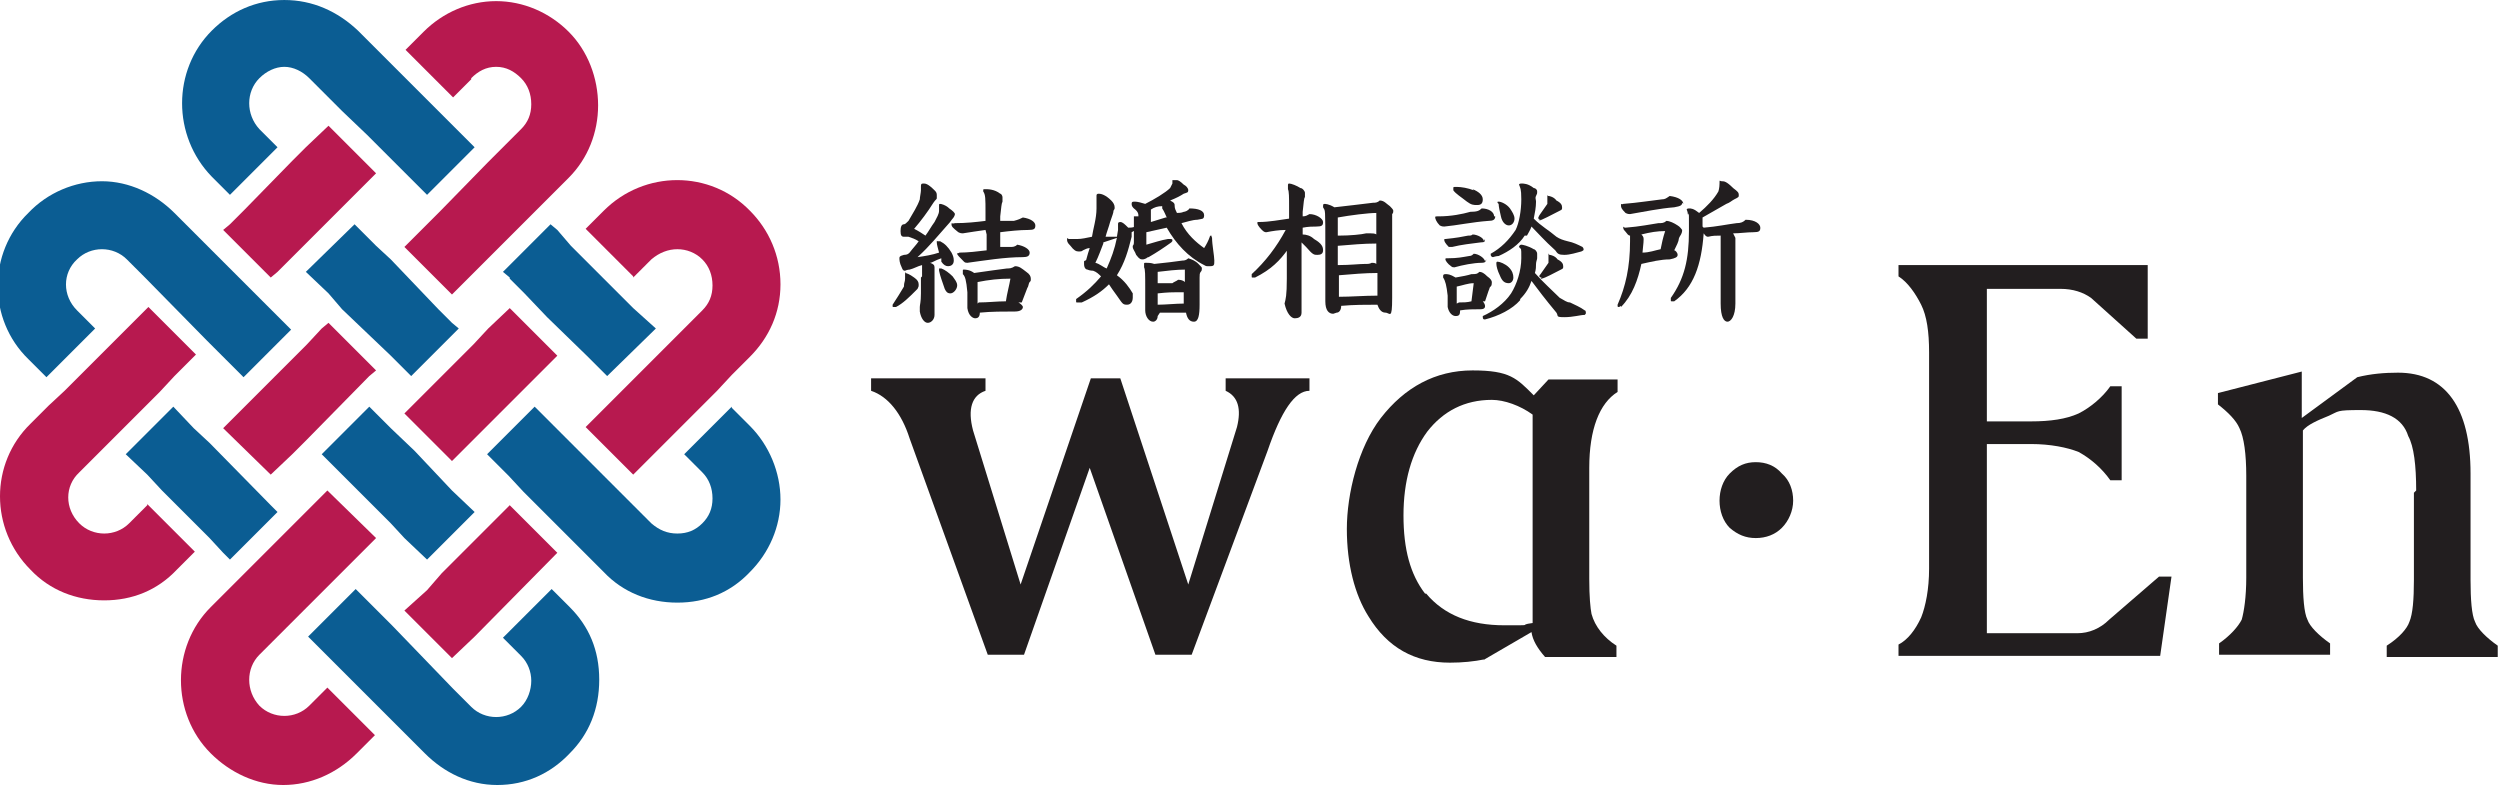
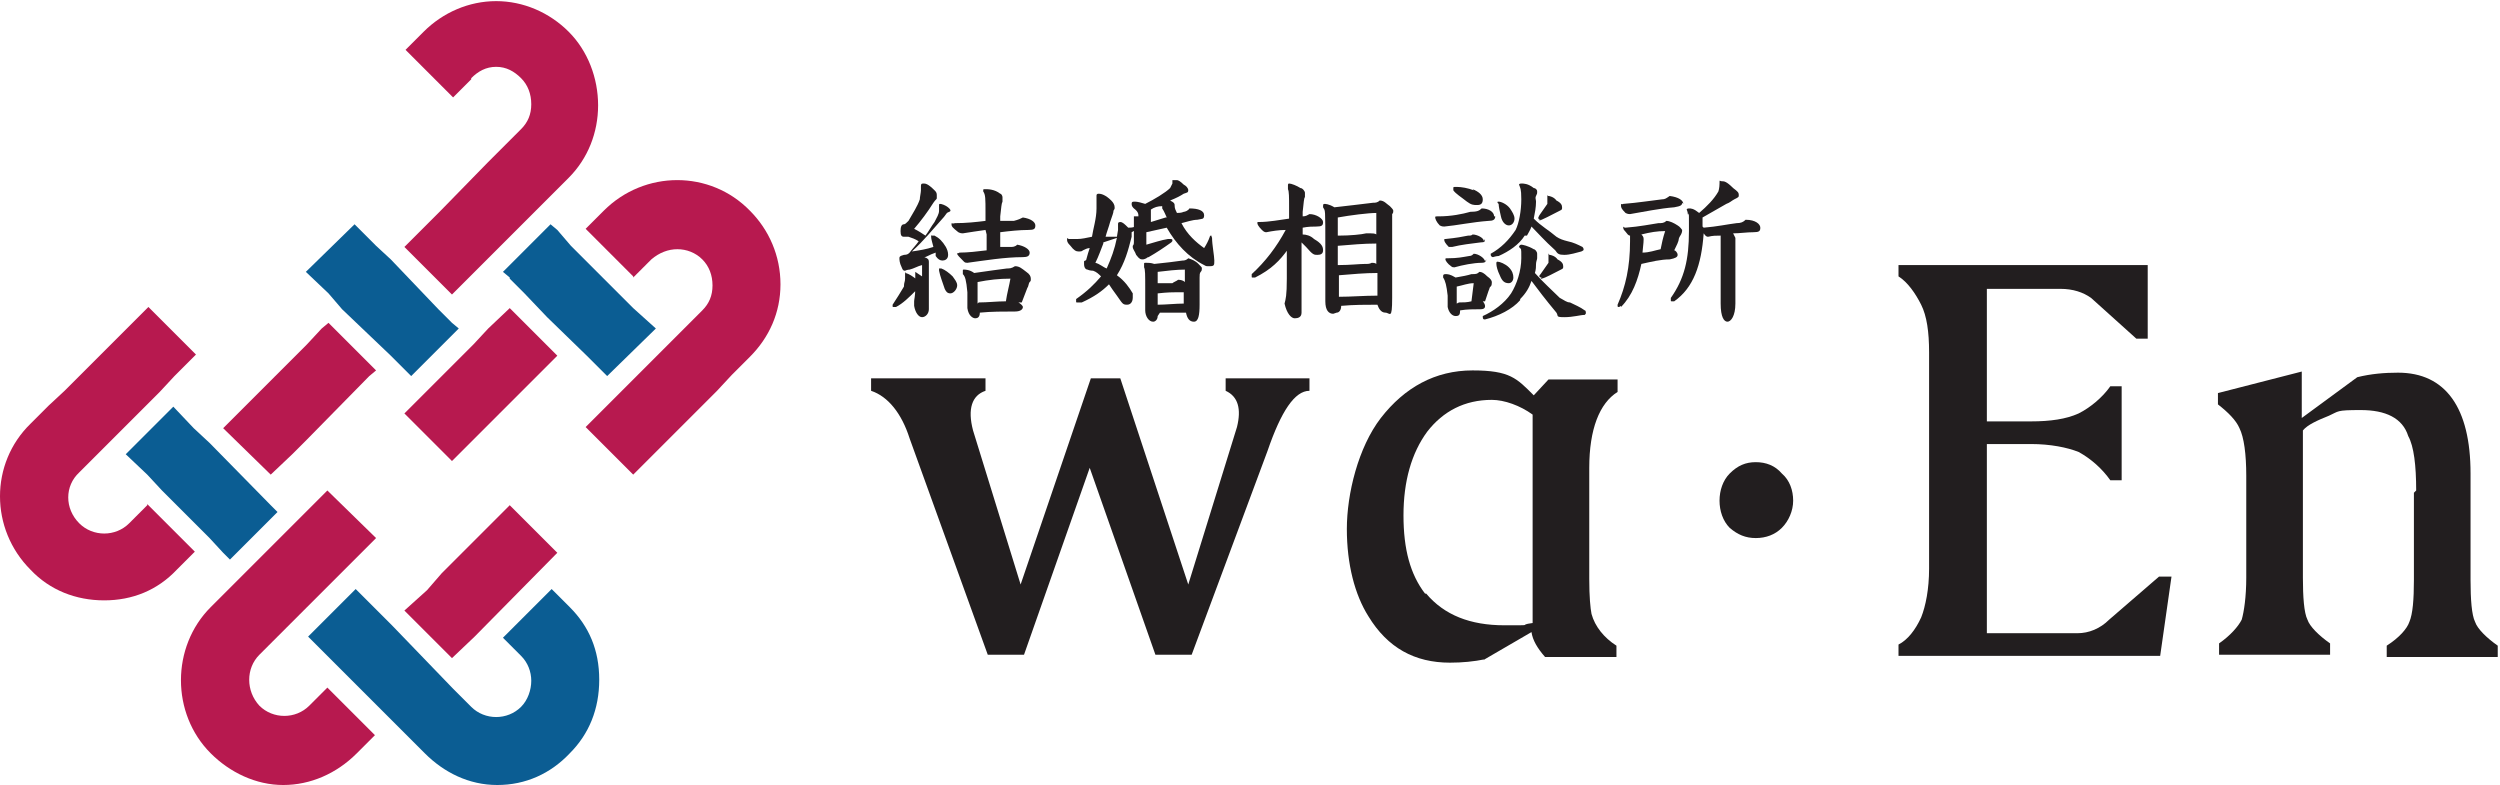
<svg xmlns="http://www.w3.org/2000/svg" version="1.1" viewBox="0 0 220.7 69.3">
  <defs>
    <style>
      .cls-1 {
        fill: #b7194f;
      }

      .cls-2 {
        fill: #0b5d93;
      }

      .cls-3 {
        fill: #221e1f;
      }
    </style>
  </defs>
  <g>
    <g id="PHOTO">
      <g>
        <path class="cls-3" d="M77,33.4h10v1.1c-1.2.4-1.6,1.6-1.1,3.5l4.2,13.6,6.2-18.2h2.6l6,18.2,4.3-13.9c.4-1.6.1-2.7-1-3.2v-1.1h7.4v1.1c-1.3,0-2.5,1.8-3.7,5.3l-6.7,18h-3.2l-5.8-16.5-5.8,16.5h-3.2l-6.9-19.1c-.7-2.2-1.9-3.7-3.4-4.2v-1.1Z" />
        <path class="cls-3" d="M131.1,58.2c-1,.2-2,.3-3.1.3-3.1,0-5.5-1.3-7.2-4.1-1.2-1.9-1.9-4.6-1.9-7.7s1-7.2,3-9.8c2.1-2.7,4.8-4.2,8.1-4.2s3.9.7,5.4,2.2l1.3-1.4h6.1v1.1c-1.6,1-2.5,3.3-2.5,6.7v9.8c0,1.6.1,2.6.2,3.1.3,1.1,1.1,2.1,2.2,2.8v1h-6.3c-.7-.8-1.1-1.5-1.2-2.2l-4.3,2.5ZM125.9,52.4c1.6,1.9,3.9,2.8,6.9,2.8s1,0,2.5-.2v-18.4c-1.1-.8-2.5-1.3-3.6-1.3-2.4,0-4.3,1-5.7,2.8-1.4,1.9-2.1,4.4-2.1,7.4s.6,5.2,1.9,6.9Z" />
        <path class="cls-3" d="M151.8,44.2c0-.9.3-1.8.9-2.4.7-.7,1.4-1,2.3-1s1.7.3,2.3,1c.7.6,1,1.5,1,2.4s-.4,1.8-1,2.4c-.6.6-1.4.9-2.3.9s-1.6-.3-2.3-.9c-.6-.6-.9-1.5-.9-2.4Z" />
        <path class="cls-3" d="M175.4,39.2v16.7h8c1,0,2-.4,2.8-1.2l4.4-3.8h1.1l-1,7h-23.1v-1c.8-.4,1.5-1.3,2-2.4.4-1,.7-2.5.7-4.3v-19.1c0-1.8-.2-3.2-.7-4.2-.5-1-1.2-2-2-2.5v-1h22v6.5h-1l-4-3.6c-.7-.5-1.6-.8-2.7-.8h-6.5v11.7h3.9c1.7,0,3.1-.2,4.2-.7,1-.5,2.1-1.4,2.8-2.4h1v8.3h-1c-.7-1-1.7-1.9-2.8-2.5-1-.4-2.5-.7-4.2-.7h-3.9Z" />
        <path class="cls-3" d="M213.3,43.3c0-2.2-.2-3.9-.7-4.8-.5-1.6-2-2.3-4.2-2.3s-1.9.1-2.8.5c-1,.4-1.9.8-2.3,1.3v13c0,1.7.1,3.1.4,3.7.2.6,1,1.4,2,2.1v1h-9.8v-1c1-.7,1.7-1.5,2-2.1.2-.7.4-2,.4-3.7v-9c0-1.9-.2-3.4-.6-4.2-.3-.7-1-1.4-1.9-2.1v-1l7.4-1.9v4.1l4.9-3.6c1.2-.3,2.4-.4,3.6-.4,4.2,0,6.4,3.1,6.4,8.9v9.4c0,1.7.1,3.1.4,3.7.2.6,1,1.4,2,2.1v1h-9.8v-1c1.1-.7,1.8-1.5,2-2.1.3-.7.4-2,.4-3.7v-7.7Z" />
        <path class="cls-1" d="M55.9,24.5l1.6-1.6c.7-.6,1.5-.9,2.3-.9s1.6.3,2.2.9c.6.6.9,1.4.9,2.3s-.3,1.6-.9,2.2l-1.6,1.6-1.3,1.3-4.2,4.2-1.3,1.3-1.9,1.9,4.2,4.2,1.9-1.9,3.4-3.4,2.1-2.1,1.3-1.4,1.6-1.6c1.7-1.7,2.7-3.9,2.7-6.4s-1-4.8-2.7-6.5c-3.5-3.6-9.3-3.6-12.9,0l-1.6,1.6,4.2,4.2Z" />
        <polygon class="cls-1" points="45 27.2 43.1 29 41.8 30.4 37.6 34.6 36.3 35.9 35.7 36.5 39.9 40.7 40.5 40.1 41.8 38.8 49.2 31.4 45 27.2" />
        <polygon class="cls-1" points="35.7 53.9 39.9 58.1 41.9 56.2 49.2 48.8 45 44.6 43.1 46.5 39 50.6 37.7 52.1 35.7 53.9" />
        <path class="cls-1" d="M27.3,62.3c-.6.6-1.4.9-2.2.9s-1.6-.3-2.2-.9c-1.2-1.3-1.2-3.3,0-4.5l7.1-7.1,1.3-1.3,1.9-1.9-4.3-4.2-1.9,1.9-1.3,1.3-7.1,7.1c-3.5,3.5-3.5,9.4,0,12.9,1.7,1.7,4,2.8,6.4,2.8s4.7-1,6.5-2.8l1.6-1.6-4.2-4.2-1.6,1.6Z" />
        <path class="cls-1" d="M41.6,6.9c.6-.6,1.3-1,2.2-1s1.6.4,2.2,1c.6.6.9,1.4.9,2.3s-.3,1.6-.9,2.2l-1.6,1.6-1.3,1.3-4.2,4.3-1.3,1.3-1.9,1.9,4.2,4.2,1.9-1.9h0c0,0,1.3-1.3,1.3-1.3l2.1-2.1,3.4-3.4,1.6-1.6c1.7-1.7,2.6-4,2.6-6.4s-.9-4.8-2.6-6.5c-1.7-1.7-4-2.7-6.4-2.7s-4.7,1-6.4,2.7l-1.6,1.6,4.2,4.2,1.6-1.6Z" />
        <path class="cls-1" d="M13,44.6l-1.6,1.6c-.6.6-1.4.9-2.2.9s-1.6-.3-2.2-.9c-1.3-1.3-1.3-3.3,0-4.5l1.6-1.6,1.3-1.3,4.2-4.2,1.3-1.4,1.9-1.9-4.2-4.2-1.9,1.9-1.3,1.3-4.2,4.2-1.4,1.3h0c0,0-1.6,1.6-1.6,1.6-3.6,3.5-3.6,9.3,0,12.9,1.7,1.8,4,2.7,6.5,2.7s4.7-.9,6.4-2.7l1.6-1.6-4.2-4.2Z" />
-         <polygon class="cls-1" points="29 11.1 27 13 25.8 14.2 21.6 18.5 20.3 19.8 19.7 20.3 23.9 24.5 24.5 24 25.8 22.7 33.2 15.3 29 11.1" />
        <polygon class="cls-1" points="27.1 38.8 32.6 33.2 33.2 32.7 29 28.5 28.4 29 27.1 30.4 22.9 34.6 21.6 35.9 19.7 37.8 23.9 41.9 25.8 40.1 27.1 38.8" />
-         <path class="cls-2" d="M64.6,35.9l-4.2,4.2,1.6,1.6c.6.6.9,1.4.9,2.3s-.3,1.6-.9,2.2c-.6.6-1.3.9-2.2.9s-1.6-.3-2.3-.9l-1.6-1.6-3.4-3.4-2.1-2.1-1.3-1.3-1.9-1.9-4.2,4.2,1.9,1.9,1.3,1.4,2.1,2.1,3.4,3.4,1.6,1.6c1.7,1.8,4,2.7,6.5,2.7s4.7-.9,6.4-2.7c1.7-1.7,2.7-4,2.7-6.4s-1-4.8-2.7-6.5l-1.6-1.6Z" />
        <polygon class="cls-2" points="53.6 33.2 57.9 29 55.9 27.2 52.5 23.8 50.4 21.7 49.2 20.3 48.6 19.8 44.4 24 45 24.5 45 24.6 46.3 25.9 48.3 28 51.8 31.4 53.6 33.2" />
-         <path class="cls-2" d="M20.3,17.2l4.2-4.2-1.6-1.6c-1.2-1.3-1.2-3.3,0-4.5.6-.6,1.4-1,2.2-1s1.6.4,2.2,1l1.6,1.6,1.3,1.3,2.2,2.1,3.4,3.4,1.9,1.9,4.2-4.2-1.9-1.9-1.3-1.3-4.2-4.2-1.3-1.3-1.6-1.6c-1.8-1.7-4-2.7-6.5-2.7s-4.7,1-6.4,2.7c-3.5,3.5-3.5,9.3,0,12.9l1.6,1.6Z" />
        <polygon class="cls-2" points="30.2 27.3 34.5 31.4 36.3 33.2 40.5 29 39.9 28.5 38.7 27.3 34.5 22.9 33.2 21.7 31.3 19.8 27 24 29 25.9 30.2 27.3" />
        <path class="cls-2" d="M48.6,52.1l-4.2,4.2,1.6,1.6c.6.6.9,1.4.9,2.2s-.3,1.7-.9,2.3c-.6.6-1.4.9-2.2.9s-1.6-.3-2.2-.9l-1.6-1.6-5.4-5.6-1.3-1.3-1.9-1.9-4.2,4.2,1.9,1.9,1.3,1.3,4.2,4.2,1.3,1.3,1.6,1.6c1.7,1.7,3.9,2.8,6.4,2.8s4.7-1,6.4-2.8c1.7-1.7,2.6-3.9,2.6-6.5s-.9-4.7-2.6-6.4l-1.6-1.6Z" />
-         <path class="cls-2" d="M4.2,33.2l4.2-4.2-1.6-1.6c-1.3-1.3-1.3-3.3,0-4.5.6-.6,1.4-.9,2.2-.9s1.6.3,2.2.9l1.6,1.6,5.5,5.6,1.3,1.3,1.9,1.9,4.2-4.2-1.9-1.9-1.3-1.3-7.1-7.1c-1.7-1.7-4-2.8-6.4-2.8s-4.8,1-6.5,2.8c-3.6,3.5-3.6,9.4,0,12.9l1.6,1.6Z" />
-         <polygon class="cls-2" points="36.6 39.8 34.5 37.8 33.2 36.5 32.6 35.9 28.4 40.1 29 40.7 30.2 41.9 34.5 46.2 35.7 47.5 37.7 49.4 41.9 45.2 39.9 43.3 36.6 39.8" />
        <polygon class="cls-2" points="18.5 39.1 17.1 37.8 15.3 35.9 11.1 40.1 13 41.9 14.3 43.3 18.5 47.5 19.7 48.8 20.3 49.4 24.5 45.2 23.9 44.6 18.5 39.1" />
-         <path class="cls-3" d="M79.9,24.1c.1,0,.4.1.8.4.3.2.4.4.4.6s0,.2-.1.4c0,0-.1.1-.2.2-.5.5-1.1,1.1-1.7,1.4,0,0-.1,0-.2,0s-.1,0-.1-.1c0,0,0,0,0-.1.4-.6.7-1.1,1-1.6,0-.4.1-.4.1-.7s0-.1,0-.4,0-.1.1-.1ZM81.4,24.4c0-.4,0-.7,0-1-.4.1-.7.3-1.1.4-.2,0-.4.1-.4.1-.1,0-.2,0-.3-.3-.2-.4-.2-.7-.2-.8s0-.2.4-.3c.3,0,.4-.1.5-.2.3-.4.6-.7.8-1-.3-.2-.6-.3-.9-.4-.1,0-.3,0-.4,0-.2,0-.3-.1-.3-.5s.1-.6.3-.6c.1,0,.2-.1.4-.3.4-.7.8-1.3,1-1.9,0-.2.1-.6.1-.8v-.3c0-.2,0-.3.2-.3s.4,0,1,.6c.1.1.2.2.2.4s0,.2,0,.3-.1.1-.3.4c-.5.8-1.1,1.6-1.7,2.3.4.2.7.4,1,.6.3-.4.5-.8.8-1.2.2-.4.4-.7.4-1,0,0,0-.2,0-.4s0-.2.1-.2.5.1.8.4c.3.2.5.4.5.5s-.1.3-.2.4-.2.3-.4.5c-.9,1-1.6,1.9-2.7,2.9.7-.1,1.3-.2,1.9-.4-.1-.4-.2-.7-.2-.9s0-.1.1-.1.1,0,.2,0c.4.2.7.5,1,1,.1.2.2.4.2.7,0,.4-.3.5-.5.5s-.4-.1-.6-.4v-.3c-.6.2-.8.4-1,.4.3.1.4.2.4.4v4.2c0,.4-.3.7-.6.7s-.6-.4-.7-1c0-.1,0-.3,0-.4,0-.2.1-.4.1-1.2v-1.4ZM83.4,25.5c-.2-.6-.4-1.1-.5-1.6h0q0-.2,0-.2c0,0,.1,0,.2,0,.3.1.7.4,1,.7.2.3.4.5.4.8s-.3.7-.6.7-.4-.2-.5-.4ZM87,20.3c-.7.1-1.4.2-2,.3-.1,0-.2,0-.4-.1-.5-.4-.6-.5-.6-.7s0,0,.3-.1c1,0,1.9-.1,2.7-.2v-.7c0-1.3,0-1.6-.2-1.9,0,0,0-.1,0-.1,0-.1,0-.1.2-.1.2,0,.8,0,1.3.4.1,0,.2.2.2.3,0,.1,0,.2,0,.4-.1.2-.1.5-.2,1.3v.4h1.2c.4-.1.6-.2.8-.3.7.1,1.1.4,1.1.7s-.1.4-.6.4c-.8,0-1.7.1-2.5.2v1.3c0,0,.9,0,.9,0,.2,0,.4,0,.6-.2.6.1,1.1.4,1.1.7s-.2.4-.6.4c-1.6,0-3.4.3-4.9.5-.1,0-.2,0-.3-.1-.4-.4-.6-.6-.6-.7s.1,0,.2-.1c.7,0,1.6-.1,2.4-.2v-1.4ZM89.9,26.7c.2.1.4.3.4.4,0,.2-.2.4-.7.4-1,0-2.1,0-3.1.1,0,.4-.2.5-.4.5s-.6-.2-.7-.9h0c0-.4,0-.7,0-1.4-.1-1.1-.2-1.4-.4-1.6,0-.1,0-.2,0-.3s0-.1.1-.1c.1,0,.5,0,.9.3,1.3-.2,2.2-.3,2.9-.4.2,0,.4,0,.7-.2.4,0,.6.2,1,.5.3.2.4.4.4.6s0,.2-.1.3c-.1.1-.1.4-.2.5l-.5,1.3ZM86.4,26.7c.8,0,1.6-.1,2.4-.1.1-.7.3-1.4.4-2-1,0-1.9.1-2.9.3v1.9Z" />
+         <path class="cls-3" d="M79.9,24.1c.1,0,.4.1.8.4.3.2.4.4.4.6s0,.2-.1.4c0,0-.1.1-.2.2-.5.5-1.1,1.1-1.7,1.4,0,0-.1,0-.2,0s-.1,0-.1-.1c0,0,0,0,0-.1.4-.6.7-1.1,1-1.6,0-.4.1-.4.1-.7s0-.1,0-.4,0-.1.1-.1ZM81.4,24.4c0-.4,0-.7,0-1-.4.1-.7.3-1.1.4-.2,0-.4.1-.4.1-.1,0-.2,0-.3-.3-.2-.4-.2-.7-.2-.8s0-.2.4-.3c.3,0,.4-.1.5-.2.3-.4.6-.7.8-1-.3-.2-.6-.3-.9-.4-.1,0-.3,0-.4,0-.2,0-.3-.1-.3-.5s.1-.6.3-.6c.1,0,.2-.1.4-.3.4-.7.8-1.3,1-1.9,0-.2.1-.6.1-.8v-.3c0-.2,0-.3.2-.3s.4,0,1,.6c.1.1.2.2.2.4s0,.2,0,.3-.1.1-.3.4c-.5.8-1.1,1.6-1.7,2.3.4.2.7.4,1,.6.3-.4.5-.8.8-1.2.2-.4.4-.7.4-1,0,0,0-.2,0-.4s0-.2.1-.2.5.1.8.4s-.1.3-.2.4-.2.3-.4.5c-.9,1-1.6,1.9-2.7,2.9.7-.1,1.3-.2,1.9-.4-.1-.4-.2-.7-.2-.9s0-.1.1-.1.1,0,.2,0c.4.2.7.5,1,1,.1.2.2.4.2.7,0,.4-.3.5-.5.5s-.4-.1-.6-.4v-.3c-.6.2-.8.4-1,.4.3.1.4.2.4.4v4.2c0,.4-.3.7-.6.7s-.6-.4-.7-1c0-.1,0-.3,0-.4,0-.2.1-.4.1-1.2v-1.4ZM83.4,25.5c-.2-.6-.4-1.1-.5-1.6h0q0-.2,0-.2c0,0,.1,0,.2,0,.3.1.7.4,1,.7.2.3.4.5.4.8s-.3.7-.6.7-.4-.2-.5-.4ZM87,20.3c-.7.1-1.4.2-2,.3-.1,0-.2,0-.4-.1-.5-.4-.6-.5-.6-.7s0,0,.3-.1c1,0,1.9-.1,2.7-.2v-.7c0-1.3,0-1.6-.2-1.9,0,0,0-.1,0-.1,0-.1,0-.1.2-.1.2,0,.8,0,1.3.4.1,0,.2.2.2.3,0,.1,0,.2,0,.4-.1.2-.1.5-.2,1.3v.4h1.2c.4-.1.6-.2.8-.3.7.1,1.1.4,1.1.7s-.1.4-.6.4c-.8,0-1.7.1-2.5.2v1.3c0,0,.9,0,.9,0,.2,0,.4,0,.6-.2.6.1,1.1.4,1.1.7s-.2.4-.6.4c-1.6,0-3.4.3-4.9.5-.1,0-.2,0-.3-.1-.4-.4-.6-.6-.6-.7s.1,0,.2-.1c.7,0,1.6-.1,2.4-.2v-1.4ZM89.9,26.7c.2.1.4.3.4.4,0,.2-.2.4-.7.4-1,0-2.1,0-3.1.1,0,.4-.2.5-.4.5s-.6-.2-.7-.9h0c0-.4,0-.7,0-1.4-.1-1.1-.2-1.4-.4-1.6,0-.1,0-.2,0-.3s0-.1.1-.1c.1,0,.5,0,.9.3,1.3-.2,2.2-.3,2.9-.4.2,0,.4,0,.7-.2.4,0,.6.2,1,.5.3.2.4.4.4.6s0,.2-.1.3c-.1.1-.1.4-.2.5l-.5,1.3ZM86.4,26.7c.8,0,1.6-.1,2.4-.1.1-.7.3-1.4.4-2-1,0-1.9.1-2.9.3v1.9Z" />
        <path class="cls-3" d="M98.7,20.3c0-.1,0-.4,0-.5s0-.2.2-.2.4.2.7.5c.2,0,.4,0,.6-.1h.2c0,0,.1,0,.1.1s0,.1,0,.1c-.1,0-.4.2-.6.3h0v.4c-.3,1.2-.6,2.3-1.3,3.4.7.5,1.1,1.1,1.4,1.6,0,0,0,.2,0,.4s-.1.6-.5.6-.4-.1-.9-.8c-.3-.4-.5-.7-.7-1-.6.6-1.3,1.1-2.4,1.6-.1,0-.3,0-.4,0s-.1,0-.1-.1c0-.1,0-.2,0-.2,1-.7,1.6-1.3,2.2-2-.2-.2-.4-.4-.7-.5,0,0-.3,0-.5-.1-.1,0-.3-.1-.3-.5s0-.2.1-.3c0,0,.1,0,.1-.1.1-.4.2-.7.3-1-.2,0-.4.1-.6.2-.1.1-.2.1-.4.1-.2,0-.4-.1-.7-.5-.3-.3-.3-.4-.3-.6s0,0,.2,0c.2,0,.5,0,.7,0,.4,0,.8-.1,1.3-.2.1-.7.4-1.6.4-2.5,0-.1,0-.4,0-.4,0,0,0-.2,0-.4,0-.1,0-.2,0-.3,0-.1,0-.2.2-.2s.6.1,1.1.6c.2.2.3.4.3.6s0,.1-.1.3c0,.2-.1.4-.3,1-.1.4-.3.9-.4,1.3h1ZM97.4,21.5c-.2.5-.4,1.1-.7,1.7.4.1.7.4,1,.5.4-.9.7-1.7.9-2.7l-1.2.4ZM100.5,19.1c0-.2,0-.4-.4-.7-.1-.1-.2-.2-.2-.4s.1-.2.3-.2c.2,0,.6.1.9.2.8-.4,1.8-1,2.2-1.4.1-.2.2-.4.2-.4,0-.2,0-.3,0-.3.1,0,.3,0,.4,0,.1,0,.3.1.6.4.2.1.4.3.4.5s-.1.2-.4.3c-.3.2-.7.4-1.2.6.4.2.4.3.4.5,0,.2.1.4.2.6.1,0,.4,0,.6-.1.1,0,.4-.1.5-.3.8,0,1.3.2,1.3.6s-.2.3-.6.4c-.4,0-1,.2-1.4.3.5,1,1.3,1.7,2,2.2.2-.3.4-.7.5-1,0,0,0-.1.1-.1s0,0,.1.2c0,.6.2,1.6.2,2s0,.5-.4.5-.3,0-.5-.1c-1.4-.7-2.5-1.9-3.3-3.3l-1.8.4v1.1c.7-.2,1.3-.4,1.9-.5,0,0,.1,0,.2,0,.1,0,.2,0,.2.1s0,.1-.1.2c-.7.5-1.3.9-2,1.3,0,0-.1,0-.2.1,0,0-.2.1-.3.1-.2,0-.3,0-.6-.4-.1-.3-.3-.5-.3-.7,0,0,0,0,0-.1.1-.1.1-.2.1-.4v-2.2ZM102.2,27.9c0,.3-.2.5-.4.5-.4,0-.7-.5-.7-1v-1.9c0-1.3,0-1.7-.1-1.9,0-.1,0-.3,0-.3,0-.1,0-.1.2-.1s.4,0,.7.1c1-.1,1.8-.2,2.5-.3.1,0,.3,0,.5-.2.3.1.6.2.9.5s.3.3.3.4,0,.2-.1.3c-.1.1-.1.3-.1.5v2.4c0,.9-.1,1.5-.5,1.5s-.6-.3-.7-.8c-.8,0-1.6,0-2.3,0h0ZM103,19.2c-.1-.2-.2-.5-.4-.8,0,0,0-.1,0-.2-.4,0-.7.1-1,.3,0,0,0,0,0,.1v1c0,0,1.3-.4,1.3-.4ZM102.2,25h1.3c.1-.1.4-.2.5-.3.1,0,.4,0,.6.2v-1.1c-.7,0-1.6.1-2.4.2v1ZM104.5,25.8h-.6c-.3,0-.8,0-1.7.1v1c.7,0,1.6-.1,2.3-.1v-1Z" />
        <path class="cls-3" d="M113.7,22c-.7,1-1.5,1.8-2.9,2.5,0,0-.1,0-.2,0s-.1,0-.1-.1,0-.1,0-.2c1.2-1.1,2.2-2.4,3-3.9-.6,0-1.2.1-1.7.2-.1,0-.2,0-.4-.2-.3-.3-.4-.5-.4-.6s0-.1.1-.1c1,0,1.9-.2,2.7-.3v-1c0-.9,0-1.4-.1-1.6,0,0,0-.2,0-.3,0-.1,0-.2.1-.2.2,0,.7.2,1,.4.2,0,.4.3.4.4s0,.2,0,.4c-.1.1-.1.5-.2,1.3v.4c.3,0,.4-.1.6-.2.6,0,1.2.4,1.2.7s-.1.4-.6.4c-.3,0-.7,0-1.2.1v.6c.3,0,.7.1,1,.4.7.4.8.7.8,1s-.2.4-.5.4-.4,0-1-.7l-.4-.4v6.2c0,.4-.3.5-.6.5s-.7-.4-.9-1.3c.1-.4.2-.7.2-2.2v-2.5ZM117.7,27.7c-.4,0-.7-.3-.7-1.1,0-.2,0-.5,0-4.5s0-3.4-.2-3.8h0c0-.2,0-.3.1-.3.1,0,.4,0,.9.3,1-.1,2.5-.3,3.4-.4.2,0,.4,0,.6-.2.4,0,.6.3.9.5.1.1.3.3.3.4,0,.1,0,.2-.1.3,0,.1,0,.2,0,.4,0,2,0,5,0,7s-.2,1.3-.6,1.3-.6-.4-.7-.7c-1,0-2.1,0-3.2.1,0,.4-.2.6-.4.6ZM118.2,20.8c1,0,2-.1,2.4-.2.2,0,.3,0,.4,0,.1,0,.4,0,.5.1v-1.9c-.7,0-2.3.2-3.4.4v1.6ZM118.2,23.4c1,0,1.8-.1,2.3-.1.3,0,.4,0,.6-.1.1,0,.3,0,.4.1v-1.8c-1.1,0-2.2.1-3.4.2v1.7ZM118.2,26.2c1.1,0,2.2-.1,3.4-.1v-2c-1.1,0-2.2.1-3.4.2v1.9Z" />
        <path class="cls-3" d="M132,19.1c0,.3-.2.4-.6.4-1.4.1-2.8.4-3.9.5-.1,0-.2,0-.4-.1-.3-.3-.4-.6-.4-.7,0-.1,0-.1.3-.1,1.1,0,2.1-.2,2.8-.4.6,0,.8-.1,1-.3.6,0,1.1.3,1.1.7ZM130.9,26.6c.1.1.2.3.2.4s0,.3-.4.3c-.6,0-1.2,0-1.8.1,0,.4-.1.5-.4.5s-.6-.3-.7-.8v-.2c0-.1,0-.4,0-.8-.1-.9-.2-1.3-.4-1.6,0,0,0-.1,0-.1,0-.1,0-.2.2-.2s.4,0,.9.3c.6-.1,1.1-.2,1.4-.3.4,0,.5,0,.7-.2.2,0,.4.1.7.4.3.2.4.4.4.5s0,.3-.1.4c-.1,0-.1.2-.2.4l-.3.9ZM131.1,21.1c0,.2,0,.3-.4.3-.8.1-1.7.2-2.5.4-.1,0-.2,0-.3,0-.3-.3-.4-.5-.4-.6,0-.1,0-.1.1-.1,1-.1,1.5-.2,2-.3.2,0,.3,0,.4-.1.4,0,1,.3,1,.6ZM131.2,22.9c0,.1,0,.3-.4.3-.7,0-1.7.2-2.4.4-.1,0-.2,0-.3-.1-.3-.2-.5-.5-.5-.6s0-.1.2-.1c.9,0,1.3-.1,1.9-.2.2,0,.3-.1.4-.2.4,0,1,.4,1,.7ZM130,16.7c.5.2.9.5.9.9s-.2.5-.5.5-.5,0-.9-.3c-.5-.4-1-.7-1.2-1,0,0,0-.1,0-.2s0-.1.3-.1c.4,0,1,.1,1.5.3ZM128.8,26.7c.4,0,.7,0,1.1-.1l.2-1.6c-.5,0-1,.2-1.5.3v1.5ZM134.2,26.5c-.7.8-1.9,1.4-3.1,1.7-.1,0-.2,0-.2-.2s0-.1,0-.1c.9-.4,1.9-1.1,2.5-2,.5-.8.9-2,.9-3.1s0-.7-.2-1c0-.1.1-.2.2-.2.1,0,.6.1,1.1.4.1,0,.3.2.3.4s0,.2,0,.4c0,.1-.1.3-.1.5s0,.5-.1.8c.7.8,1.6,1.6,2.2,2.2.4.2.6.4.9.4.4.2.9.4,1.3.7.1,0,.1.2.1.2,0,.1,0,.1-.1.2-.4,0-1,.2-1.8.2s-.5-.1-.7-.4c-1-1.2-1.6-2-2.2-2.8-.2.6-.5,1.1-1,1.6ZM134.6,20.8c-.5.8-1.4,1.4-2.3,1.8-.2,0-.5.1-.5.1-.1,0-.2-.1-.2-.2s0-.1,0-.1c.9-.5,1.6-1.2,2.2-2.1.3-.6.5-1.7.5-2.7s-.1-1-.2-1.3c0,0,0-.1.2-.1s.6,0,1.1.4c.1,0,.3.1.3.3s0,.2-.1.4,0,.3,0,.5c0,.5-.1,1-.2,1.5.7.7,1.3,1,2,1.6.3.2.6.3,1,.4.5.1.9.3,1.3.5,0,0,.1.1.1.2,0,.1,0,.1-.2.2-.4.1-1,.3-1.5.3s-.6-.1-.8-.4c-1-.9-1.5-1.5-2.1-2.1-.1.3-.3.6-.4.8ZM132.1,23.2c0,0,0-.1.1-.1.2,0,.7.2,1,.5.3.3.4.6.4.9s-.2.5-.4.5c-.4,0-.6-.2-.8-.7-.2-.4-.3-.8-.3-1ZM132.2,17.9c0-.1,0-.1.1-.1.2,0,.7.2,1,.6.2.3.4.6.4.9s-.2.6-.5.6-.6-.3-.7-.8c-.1-.4-.2-.9-.2-1.1ZM136,19.4c-.1,0-.2,0-.2-.2,0,0,0,0,.1-.2.2-.3.5-.7.7-1,0-.1,0-.3,0-.6s0-.1.1-.1c.1,0,.5.1.7.4.4.2.5.4.5.6s0,.2-.2.3c-.8.4-1.5.8-1.9.9h0ZM136.1,24.5c0,0-.2,0-.2-.1s0-.1.1-.2c.2-.3.5-.7.7-1,0-.2,0-.4,0-.7s0,0,.1,0c.1,0,.5.1.7.4.4.2.5.4.5.6s0,.2-.2.3c-.8.4-1.3.7-1.7.8h-.1Z" />
        <path class="cls-3" d="M143.1,27c0,0-.1.1-.2.1s-.1,0-.1-.2h0c.7-1.6,1.1-3.3,1.1-5.6v-.5c0,0-.1,0-.2-.1-.3-.4-.4-.4-.4-.6s0,0,.2,0c1.3-.1,2.2-.3,2.9-.4.3,0,.5,0,.7-.2.3,0,.7.2,1,.4.2.1.4.4.4.4,0,.1,0,.2-.1.4,0,0-.2.3-.2.4,0,.2-.2.6-.4,1,.1,0,.3.2.3.4,0,.2-.2.3-.7.4-.8,0-1.6.2-2.5.4-.3,1.4-.8,2.8-1.8,3.8ZM148.5,17.9c0,.2-.1.3-.7.4-1.3.1-2.7.4-3.9.6-.1,0-.2,0-.4-.1-.4-.4-.4-.5-.4-.7s0,0,.2-.1c1.3-.1,2.5-.3,3.4-.4.3,0,.4-.1.7-.3.8.1,1.2.4,1.2.7ZM146.6,22c.1-.5.2-1,.4-1.6-.7,0-1.3.1-2.1.3.1.1.2.2.2.4s0,.2-.1,1.2c.6,0,1.1-.2,1.6-.3ZM150.4,20.1c1.2-.1,2.1-.3,2.9-.4.4,0,.6-.1.8-.3.9,0,1.3.4,1.3.7s-.1.4-.6.4c-.6,0-1.2.1-1.8.1.1.2.2.4.2.4v.4c0,0,0,.3,0,.9v4.5c0,1.1-.4,1.6-.7,1.6s-.6-.4-.6-1.6v-4.8c0-.7,0-1,0-1.2-.4,0-.7,0-1.1.1-.1,0-.2,0-.4-.3-.2,2.8-.9,4.8-2.6,6,0,0-.1,0-.2,0s-.1,0-.1-.1,0-.1,0-.2c1.2-1.7,1.6-3.4,1.6-5.9s0-1.2-.1-1.5c0-.2-.1-.4-.1-.4s0-.1.2-.1.4,0,.9.4c.7-.6,1.3-1.2,1.7-1.9,0,0,.1-.3.1-.7s0-.2.2-.2.4,0,1,.6c.4.3.5.4.5.6s0,.2-.4.4c-.2.1-.4.3-.7.4-.7.4-1.4.8-2.1,1.2v.8Z" />
      </g>
    </g>
  </g>
</svg>